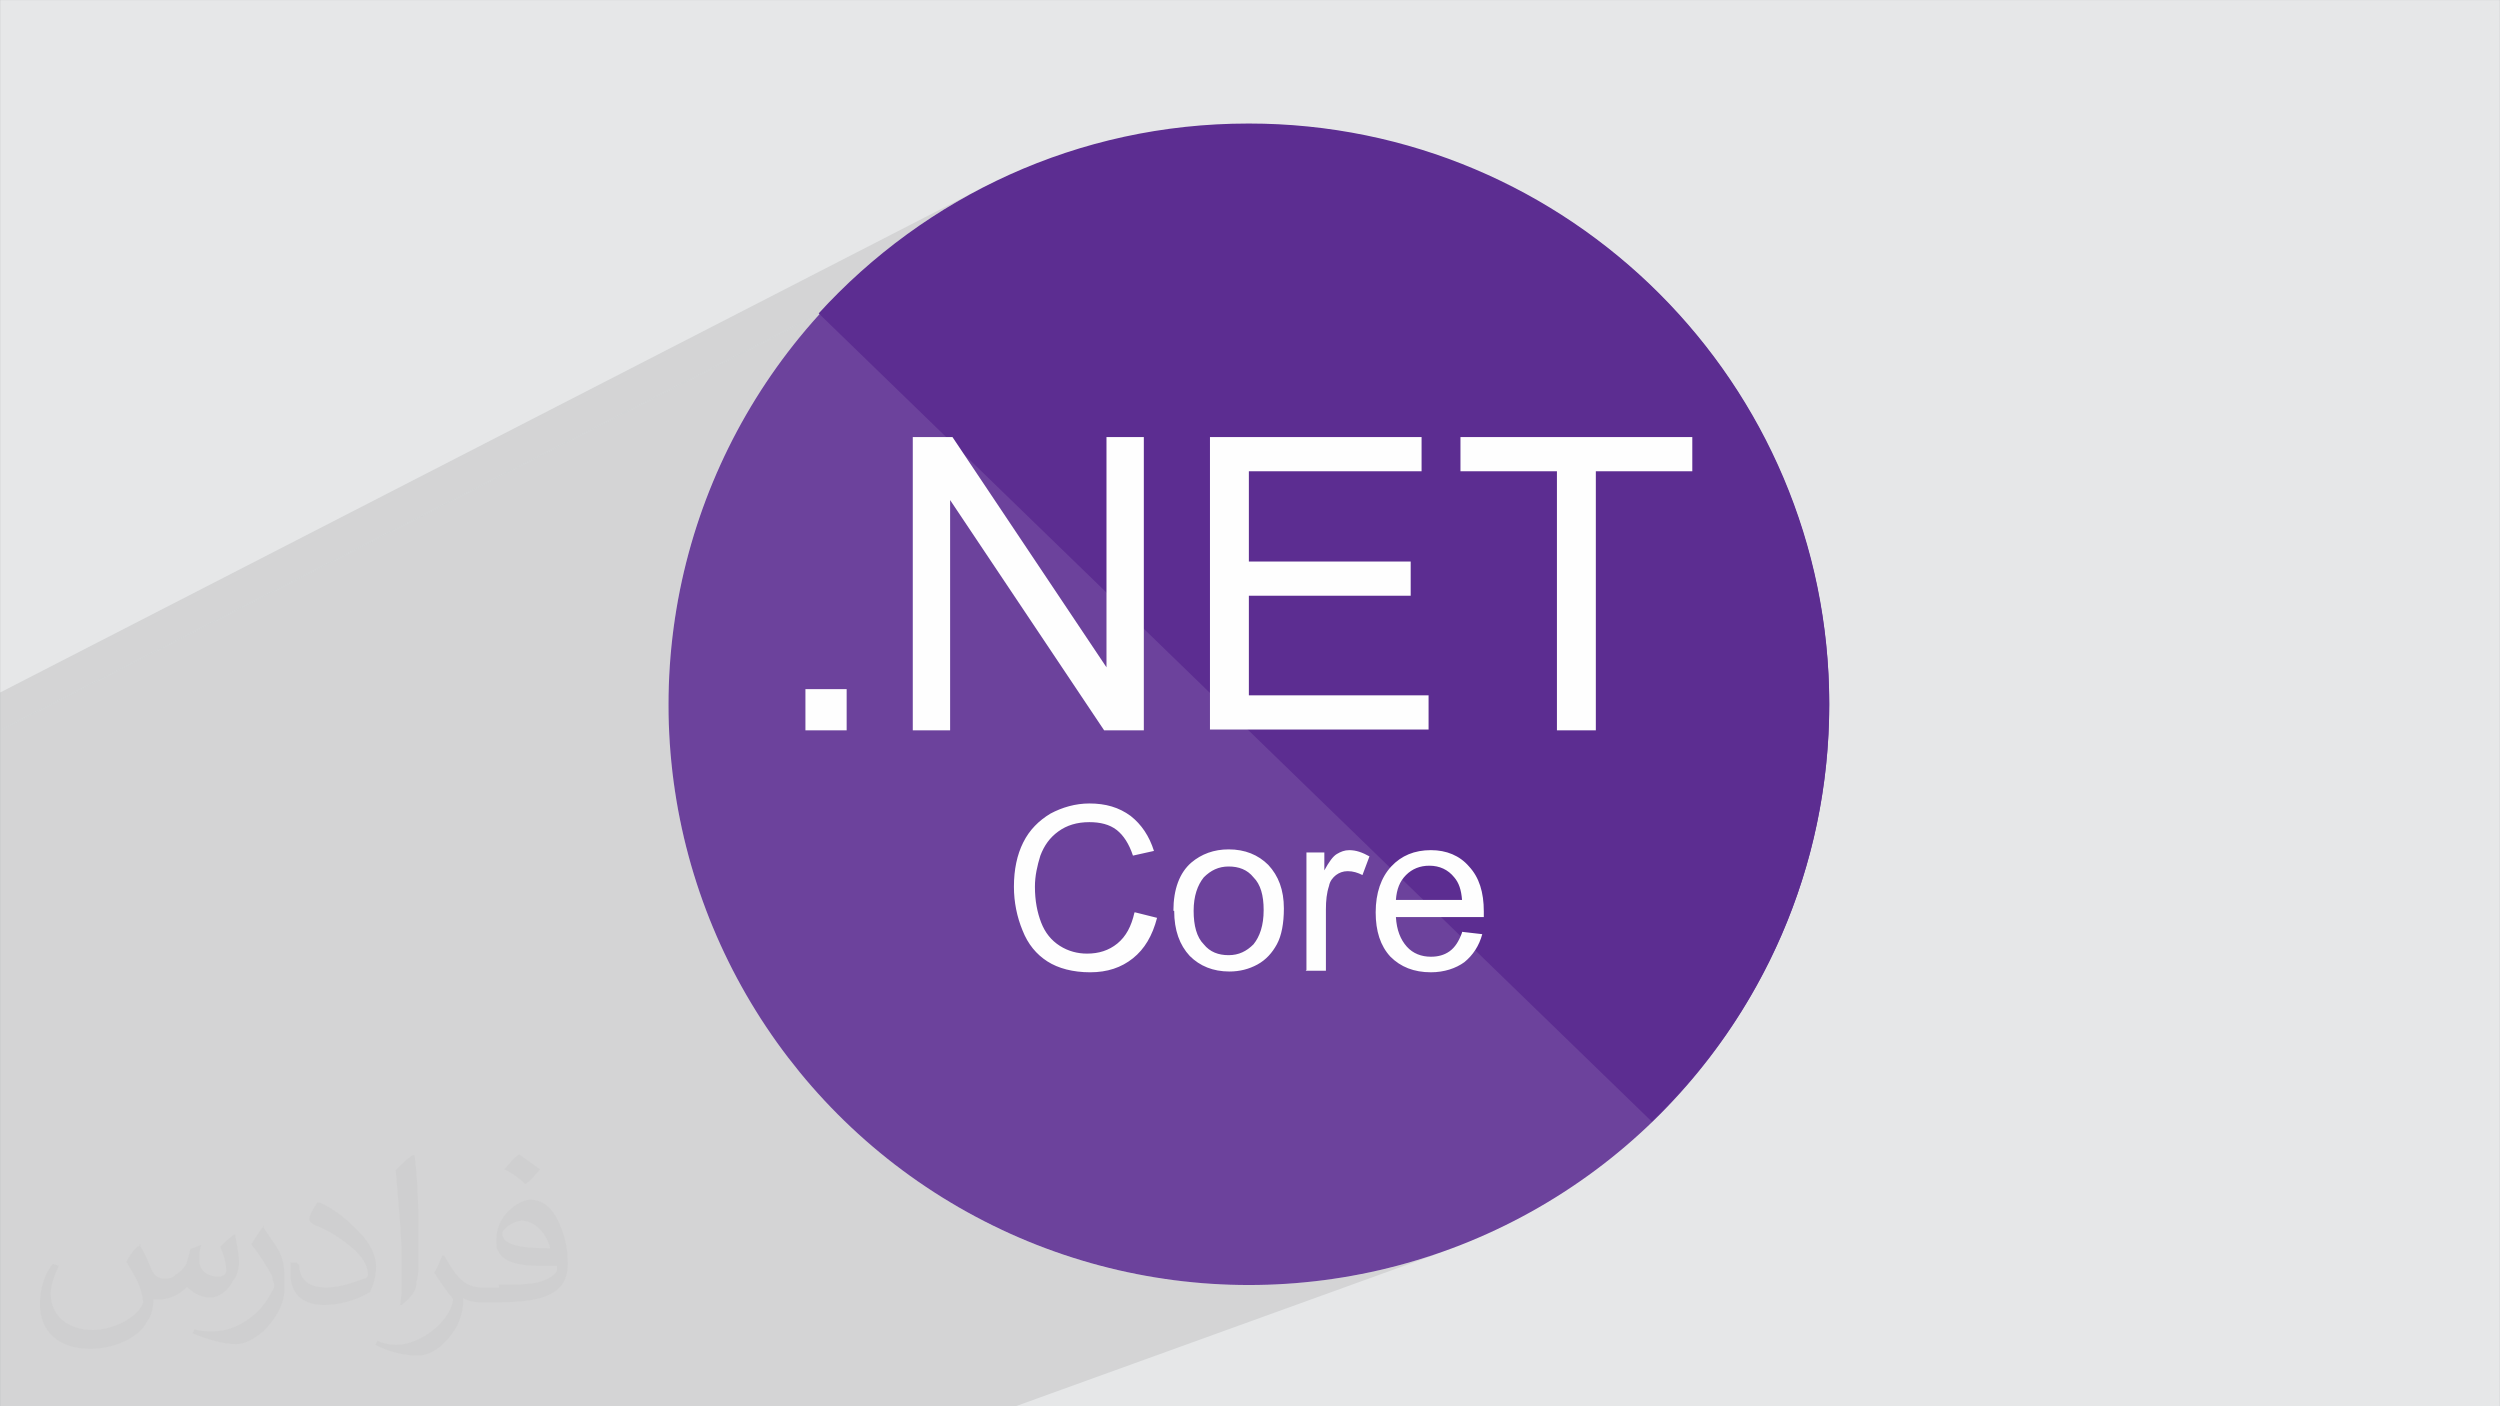
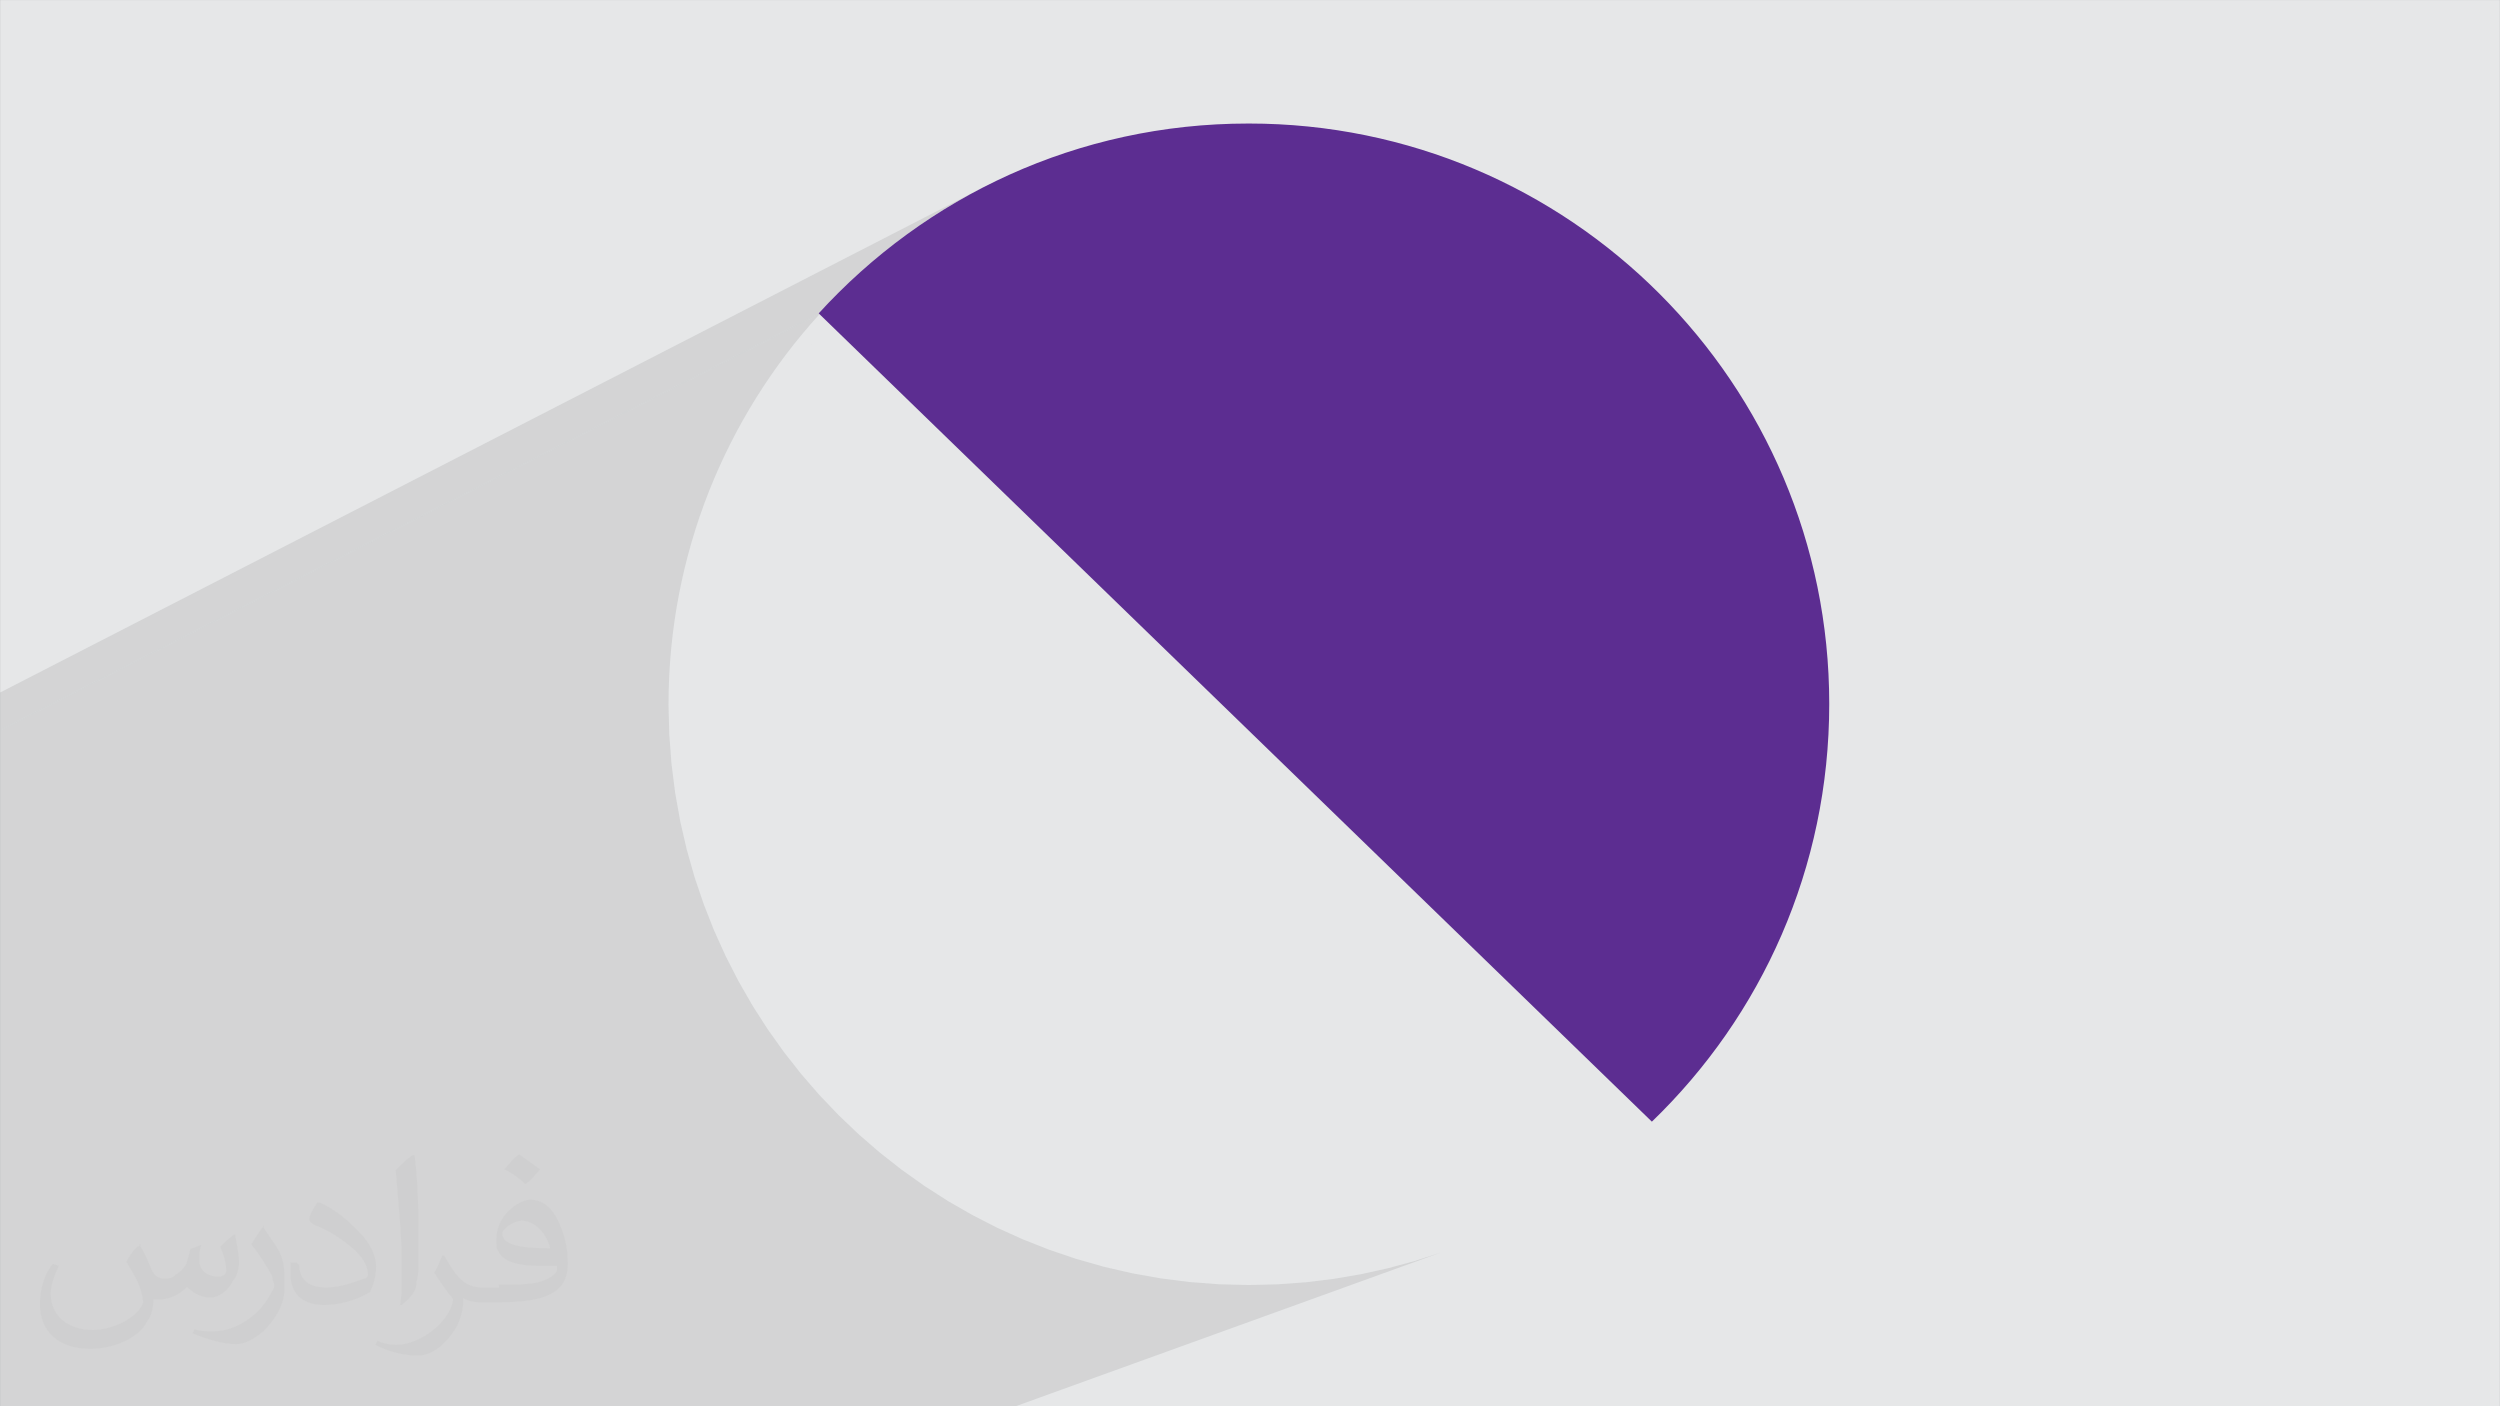
<svg xmlns="http://www.w3.org/2000/svg" xml:space="preserve" width="3.703in" height="2.083in" version="1.1" style="shape-rendering:geometricPrecision; text-rendering:geometricPrecision; image-rendering:optimizeQuality; fill-rule:evenodd; clip-rule:evenodd" viewBox="0 0 3703.33 2083.33">
  <rect x="0" y="0" width="3703.33" height="2083.33" fill="#808080" stroke="none" />
  <defs>
    <style type="text/css">
   
    .fil4 {fill:#5C2D91}
    .fil3 {fill:#6C429C}
    .fil0 {fill:#E6E7E8}
    .fil5 {fill:#FEFEFE;fill-rule:nonzero}
    .fil2 {fill:#373435;fill-opacity:0.031}
    .fil1 {fill:#373435;fill-opacity:0.102}
   
  </style>
  </defs>
  <g id="Layer_x0020_1">
    <polygon class="fil0" points="-0,0.07 3703.33,0.07 3703.33,2083.26 -0,2083.26 " />
    <g id="_3034700097408">
      <polygon class="fil1" points="-0,1117.48 -0,1117.48 1849.99,182.99 1849.99,183 " />
      <polygon class="fil1" points="1504.5,2083.26 -0,2083.26 -0,1082.65 1213.94,465.44 1201.07,479.9 1188.52,494.65 1176.3,509.69 1164.42,525.01 1152.88,540.59 1141.69,556.44 1130.84,572.56 1120.35,588.93 1110.22,605.55 1100.47,622.41 1091.08,639.51 1082.08,656.85 1073.46,674.41 1065.23,692.2 1057.4,710.2 1049.96,728.41 1042.94,746.83 1036.33,765.44 1030.13,784.25 1024.37,803.25 1019.03,822.43 1014.12,841.79 1009.66,861.32 1005.64,881.02 1002.07,900.88 998.96,920.89 996.32,941.05 994.14,961.36 992.44,981.8 991.21,1002.38 990.48,1023.08 990.23,1043.91 991.35,1088.15 994.67,1131.81 1000.13,1174.84 1007.7,1217.18 1017.3,1258.78 1028.88,1299.58 1042.4,1339.52 1057.79,1378.57 1075.01,1416.65 1094,1453.72 1114.7,1489.73 1137.06,1524.61 1161.03,1558.32 1186.56,1590.8 1213.58,1622 1242.05,1651.85 1271.91,1680.32 1303.1,1707.35 1335.58,1732.87 1369.29,1756.84 1404.17,1779.2 1440.18,1799.91 1477.25,1818.89 1515.33,1836.11 1554.38,1851.5 1594.32,1865.02 1635.12,1876.61 1676.72,1886.2 1719.06,1893.77 1762.09,1899.24 1805.75,1902.56 1849.99,1903.67 1892.44,1902.65 1934.35,1899.59 1975.68,1894.55 2016.38,1887.58 2056.41,1878.73 2095.71,1868.04 2134.25,1855.57 " />
      <polygon class="fil1" points="-0,1080.97 -0,1025.91 1455.47,278.04 1435.98,288.41 1416.8,299.26 1397.91,310.59 1379.35,322.38 1361.1,334.63 1343.19,347.34 1325.61,360.48 1308.38,374.06 1291.5,388.07 1274.98,402.49 1258.83,417.33 1243.06,432.56 1227.67,448.19 1212.67,464.21 " />
      <polygon class="fil1" points="-0,1082.65 -0,1080.97 1212.67,464.21 1213.94,465.44 " />
    </g>
    <path class="fil2" d="M206.02 1843.24c6,9 12,22 16,32 3,6 6,19 22,19 3,0 12,0 16,-6 6,-3 12,-9 16,-16l6 -22 16 -6 0 0c-3,9 -3,16 -3,22 0,19 16,25 28,25 6,0 12,-3 12,-9 0,-9 -3,-22 -9,-35 6,-6 16,-16 22,-19l0 0c3,16 6,32 6,41 0,9 -3,22 -9,28 -6,13 -19,25 -34,25 -12,0 -25,-6 -34,-16l0 0c-9,9 -22,19 -44,19l-6 0c0,13 -3,25 -9,32 -12,25 -50,41 -84.01,41 -50,0 -75.01,-28 -75.01,-66 0,-22 6,-44 19,-60l9 3c-6,13 -12,28 -12,41 0,35 28,54 62,54 31,0 68.01,-19 75.01,-41 -3,-25 -12,-38 -25,-60 3,-6 9,-16 16,-22l0 0 0 0 0 0 0 0 6 -3 0 0 -3 -1 0 0 0 0 0.02 -0.02 -0.01 0.02zm563.05 -133.01c9,6 22,16 31,22 -6,6 -12,16 -22,22 -9,-9 -19,-16 -31,-22 6,-6 12,-16 22,-22l0 0 0 0 0 0zm6 98.01c-16,0 -31,13 -31,19 0,19 34,22 71.01,22 -6,-22 -22,-41 -44,-41l3 0 1 0 0 0 0 0 0 0 -0.01 0zm-37 95.01c22,0 40,0 56,-3 16,-3 31,-13 31,-19 0,-3 0,-3 0,-6 -9,0 -19,0 -28,0 -28,0 -53,-6 -59,-22 -3,-3 -3,-9 -3,-16 0,-16 6,-32 19,-44 9,-9 22,-16 31,-16 22,0 37,16 47,44 6,16 9,32 9,51 0,13 -3,25 -12,35 -16,16 -44,22 -90.01,22l-22 0 0 0 -6 0c-12,0 -19,-3 -25,-6l0 0c0,3 0,6 0,6 0,9 -3,22 -9,35 -19,32 -40,44 -59,44 -19,0 -44,-6 -62,-16l3 -6c6,3 16,6 28,6 34,0 78.01,-32 84.01,-66 0,-3 -3,-6 -6,-9 -9,-13 -16,-22 -22,-32 6,-9 9,-19 12,-25l3 0c16,28 28,47 56,47l3 0 0 0 22 0 0 0 0 0 0 0 0 -3 0 0 -1 -1 0 0 0 0 0 -0.01 0 0.01zm-146.02 32c3,-13 3,-28 3,-44l0 -22c0,-41 -6,-98.01 -9,-136.01 6,-6 16,-16 25,-22l3 0c6,47 6,101.01 6,152.01 0,13 0,25 -3,35 0,13 -6,22 -22,35l-3 0 0 0 0 0 0 0 0 3 0 0 0 -1 0 0 0 0 0 0zm-149.01 -63c0,19 9,35 40,35 19,0 37,-6 56,-13 3,0 6,-3 6,-6 0,-13 -9,-28 -25,-41 -16,-13 -34,-25 -53,-32 -6,-3 -9,-6 -9,-9 0,-6 6,-16 12,-25l3 0c22,9 44,28 59,44 16,16 25,35 25,51 0,13 -3,25 -9,38 -22,13 -47,19 -68.01,19 -28,0 -50,-13 -50,-47 0,-3 0,-9 0,-16l9 0 0 0 0 0 0 0 3 3 1 -1 0 0 0 0 0 0 0.01 0zm-53 -54l19 28c6,9 12,22 12,41l0 25c0,19 -12,41 -31,60 -16,13 -28,19 -40,19 -19,0 -40,-6 -65,-16l3 -6c9,3 16,3 28,3 34,0 71.01,-25 87.01,-60 3,-3 3,-6 3,-9 0,-3 -3,-6 -3,-13 -9,-16 -19,-32 -31,-47 6,-9 12,-19 19,-28l0 0 0 0 0 3 0 0 -1 0 0 0 0 0 0 0 -0.01 0z" />
    <g id="_3088117291776">
      <g>
-         <circle class="fil3" cx="1849.99" cy="1043.91" r="859.76" />
        <path class="fil4" d="M1849.99 183c474.84,0 859.78,384.94 859.78,859.78 0,243.18 -100.27,462.15 -262.76,618.89l-1234.33 -1197.45c157.89,-172.87 383.78,-281.21 636.18,-281.21l1.15 0 0 -0z" />
      </g>
      <g>
-         <path class="fil5" d="M1193.06 1081.95l0 -61.08 61.08 0 0 61.08 -61.08 0zm159.04 0l0 -434.5 58.77 0 228.19 341.14 0 -341.14 55.32 0 0 434.5 -58.78 0 -228.19 -341.15 0 341.15 -55.31 0zm440.26 0l0 -434.5 313.49 0 0 50.71 -255.86 0 0 133.7 239.73 0 0 50.71 -239.73 0 0 147.52 266.23 0 0 50.71 -323.85 0 0 1.15 0 0zm514.01 0l0 -383.79 -142.91 0 0 -50.71 343.45 0 0 50.71 -142.91 0 0 383.79 -57.63 0z" />
-         <path class="fil5" d="M1681.72 1351.64l32.27 8.07c-6.92,26.51 -18.44,46.1 -35.72,59.93 -17.28,13.82 -38.04,20.74 -63.39,20.74 -25.36,0 -47.25,-5.76 -63.39,-16.13 -16.13,-10.37 -28.82,-25.36 -36.88,-46.11 -8.07,-19.59 -12.68,-41.5 -12.68,-64.54 0,-25.36 4.61,-47.25 13.83,-65.69 9.21,-18.44 23.05,-32.27 40.34,-42.64 17.28,-9.21 36.88,-14.98 57.63,-14.98 24.2,0 43.8,5.76 61.08,18.44 16.13,12.67 27.67,29.97 34.57,51.87l-31.11 6.92c-5.76,-17.28 -13.83,-29.96 -24.2,-38.04 -10.37,-8.07 -24.2,-11.52 -40.35,-11.52 -18.44,0 -33.43,4.61 -46.1,13.83 -12.68,9.21 -20.75,20.74 -26.51,35.72 -4.61,14.98 -8.07,29.97 -8.07,46.1 0,20.75 3.45,38.04 9.21,53.02 5.76,14.98 14.98,26.51 27.66,34.57 12.67,8.07 26.51,11.52 40.33,11.52 17.28,0 32.27,-4.61 44.95,-14.99 12.67,-10.37 20.74,-25.34 25.35,-46.1l1.15 0 0.02 0zm56.48 -2.31c0,-32.27 9.21,-56.47 26.51,-71.45 14.98,-12.68 33.43,-19.59 55.32,-19.59 24.2,0 43.8,8.07 58.77,23.05 14.99,16.13 23.05,36.88 23.05,64.54 0,21.89 -3.45,40.33 -10.37,53.01 -6.92,12.68 -16.13,23.05 -28.82,29.97 -12.68,6.92 -26.51,10.37 -41.49,10.37 -24.2,0 -43.8,-8.07 -58.77,-23.05 -14.99,-16.13 -23.05,-38.03 -23.05,-66.84l-1.15 -0.01 0 -0zm29.96 0c0,21.91 4.61,39.19 14.98,49.56 9.22,11.52 21.89,16.13 36.88,16.13 14.99,0 26.51,-5.76 36.88,-16.13 9.21,-11.52 14.99,-27.65 14.99,-50.7 0,-21.91 -4.61,-38.04 -14.99,-48.4 -9.21,-11.52 -21.89,-16.13 -36.88,-16.13 -14.98,0 -26.51,5.76 -36.88,16.13 -9.21,11.52 -14.98,27.65 -14.98,49.56l0 -0.01zm167.12 87.59l0 -174.02 26.51 0 0 26.51c6.92,-12.67 12.68,-20.74 18.44,-24.2 5.76,-3.46 11.52,-5.76 18.44,-5.76 10.37,0 19.59,3.46 29.97,9.22l-10.37 27.66c-6.91,-3.46 -13.83,-5.76 -21.89,-5.76 -6.92,0 -12.68,2.31 -17.28,5.76 -4.61,3.46 -9.21,9.22 -10.37,16.13 -3.46,10.37 -4.61,21.89 -4.61,34.57l0 91.04 -29.96 0 1.14 -1.17 -0.02 0.01zm230.5 -56.48l29.96 3.46c-4.61,17.28 -13.83,31.11 -26.51,41.49 -12.68,9.21 -29.96,14.98 -49.56,14.98 -25.35,0 -44.95,-8.07 -59.93,-23.05 -14.98,-16.13 -21.89,-38.04 -21.89,-65.69 0,-28.81 8.07,-51.85 23.05,-68 14.99,-16.13 34.57,-24.2 58.77,-24.2 23.05,0 42.64,8.07 56.48,24.2 14.98,16.13 21.89,38.04 21.89,66.84 0,2.31 0,4.61 0,8.07l-130.23 0c1.15,19.59 6.92,33.43 16.13,43.8 9.22,10.37 21.89,14.98 35.72,14.98 10.37,0 19.59,-2.31 27.67,-8.07 8.07,-5.76 13.83,-14.98 18.44,-27.66l0.01 -1.15 -0 -0.01zm-96.81 -47.25l96.81 0c-1.15,-14.99 -4.61,-25.36 -11.52,-33.43 -9.23,-11.52 -21.91,-17.28 -36.88,-17.28 -13.83,0 -25.36,4.61 -34.58,13.83 -9.21,9.22 -13.82,20.74 -14.98,36.88l1.15 0 0 -0z" />
-       </g>
+         </g>
    </g>
  </g>
</svg>